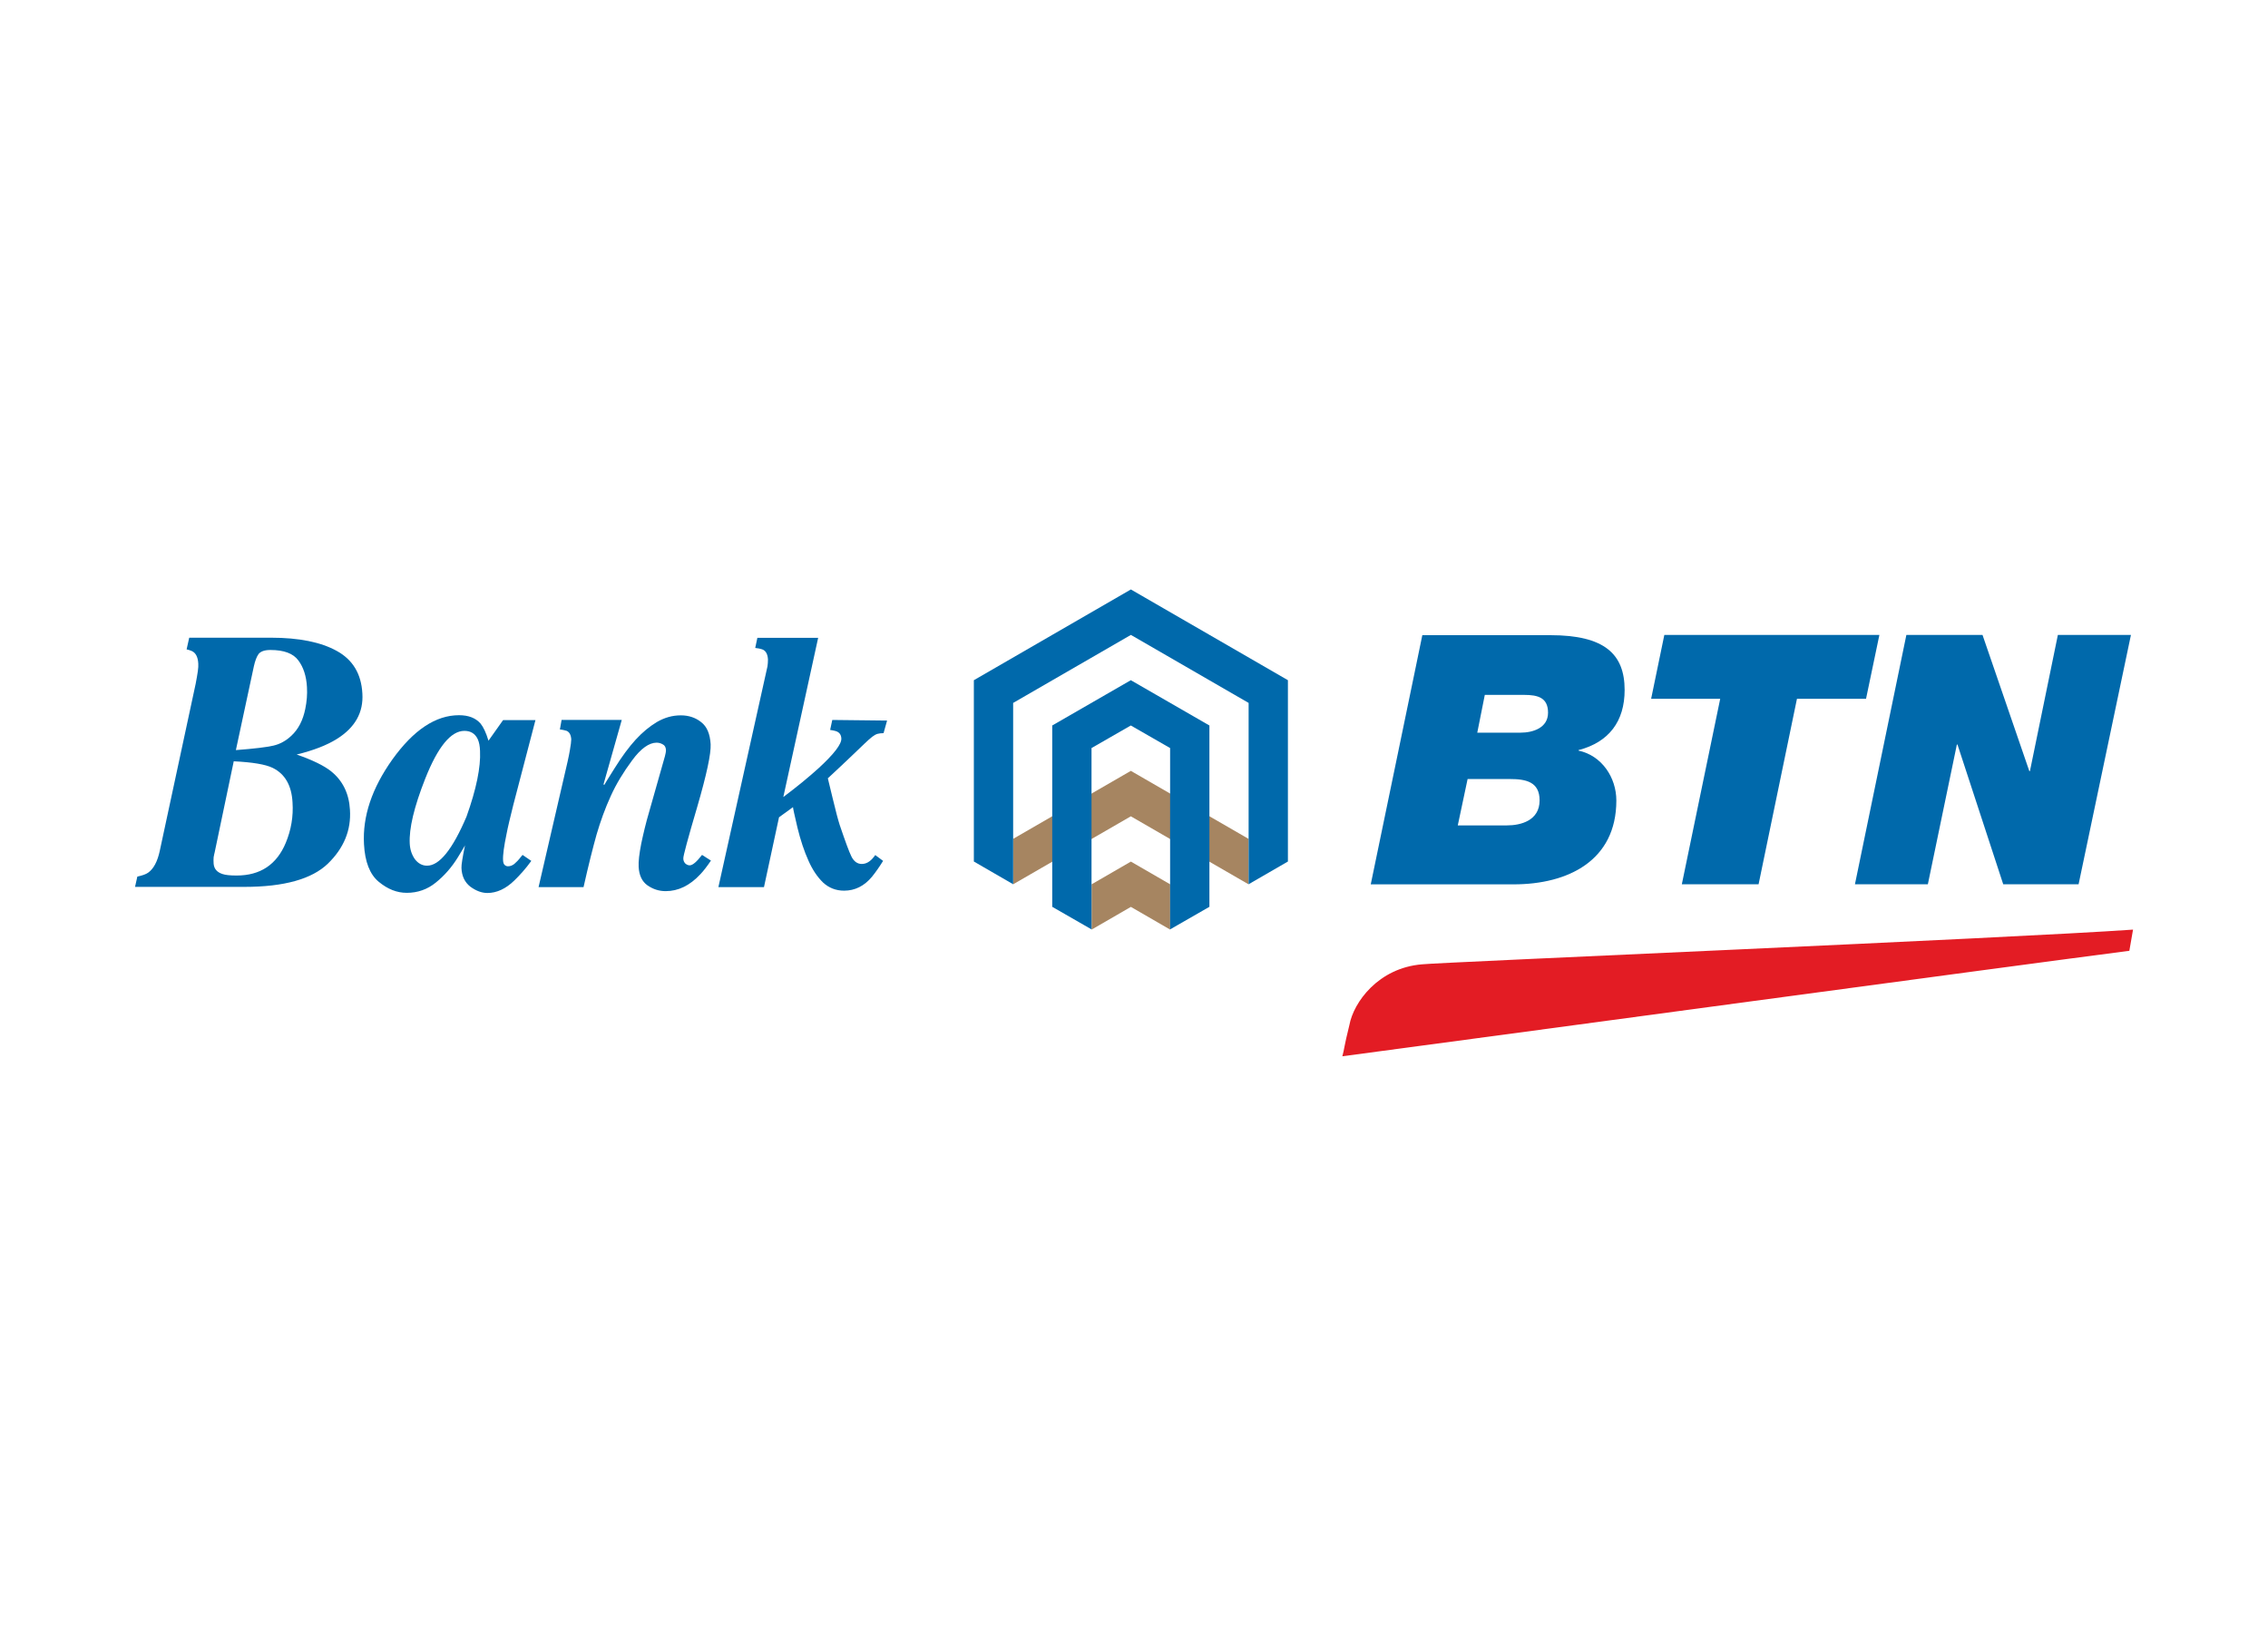
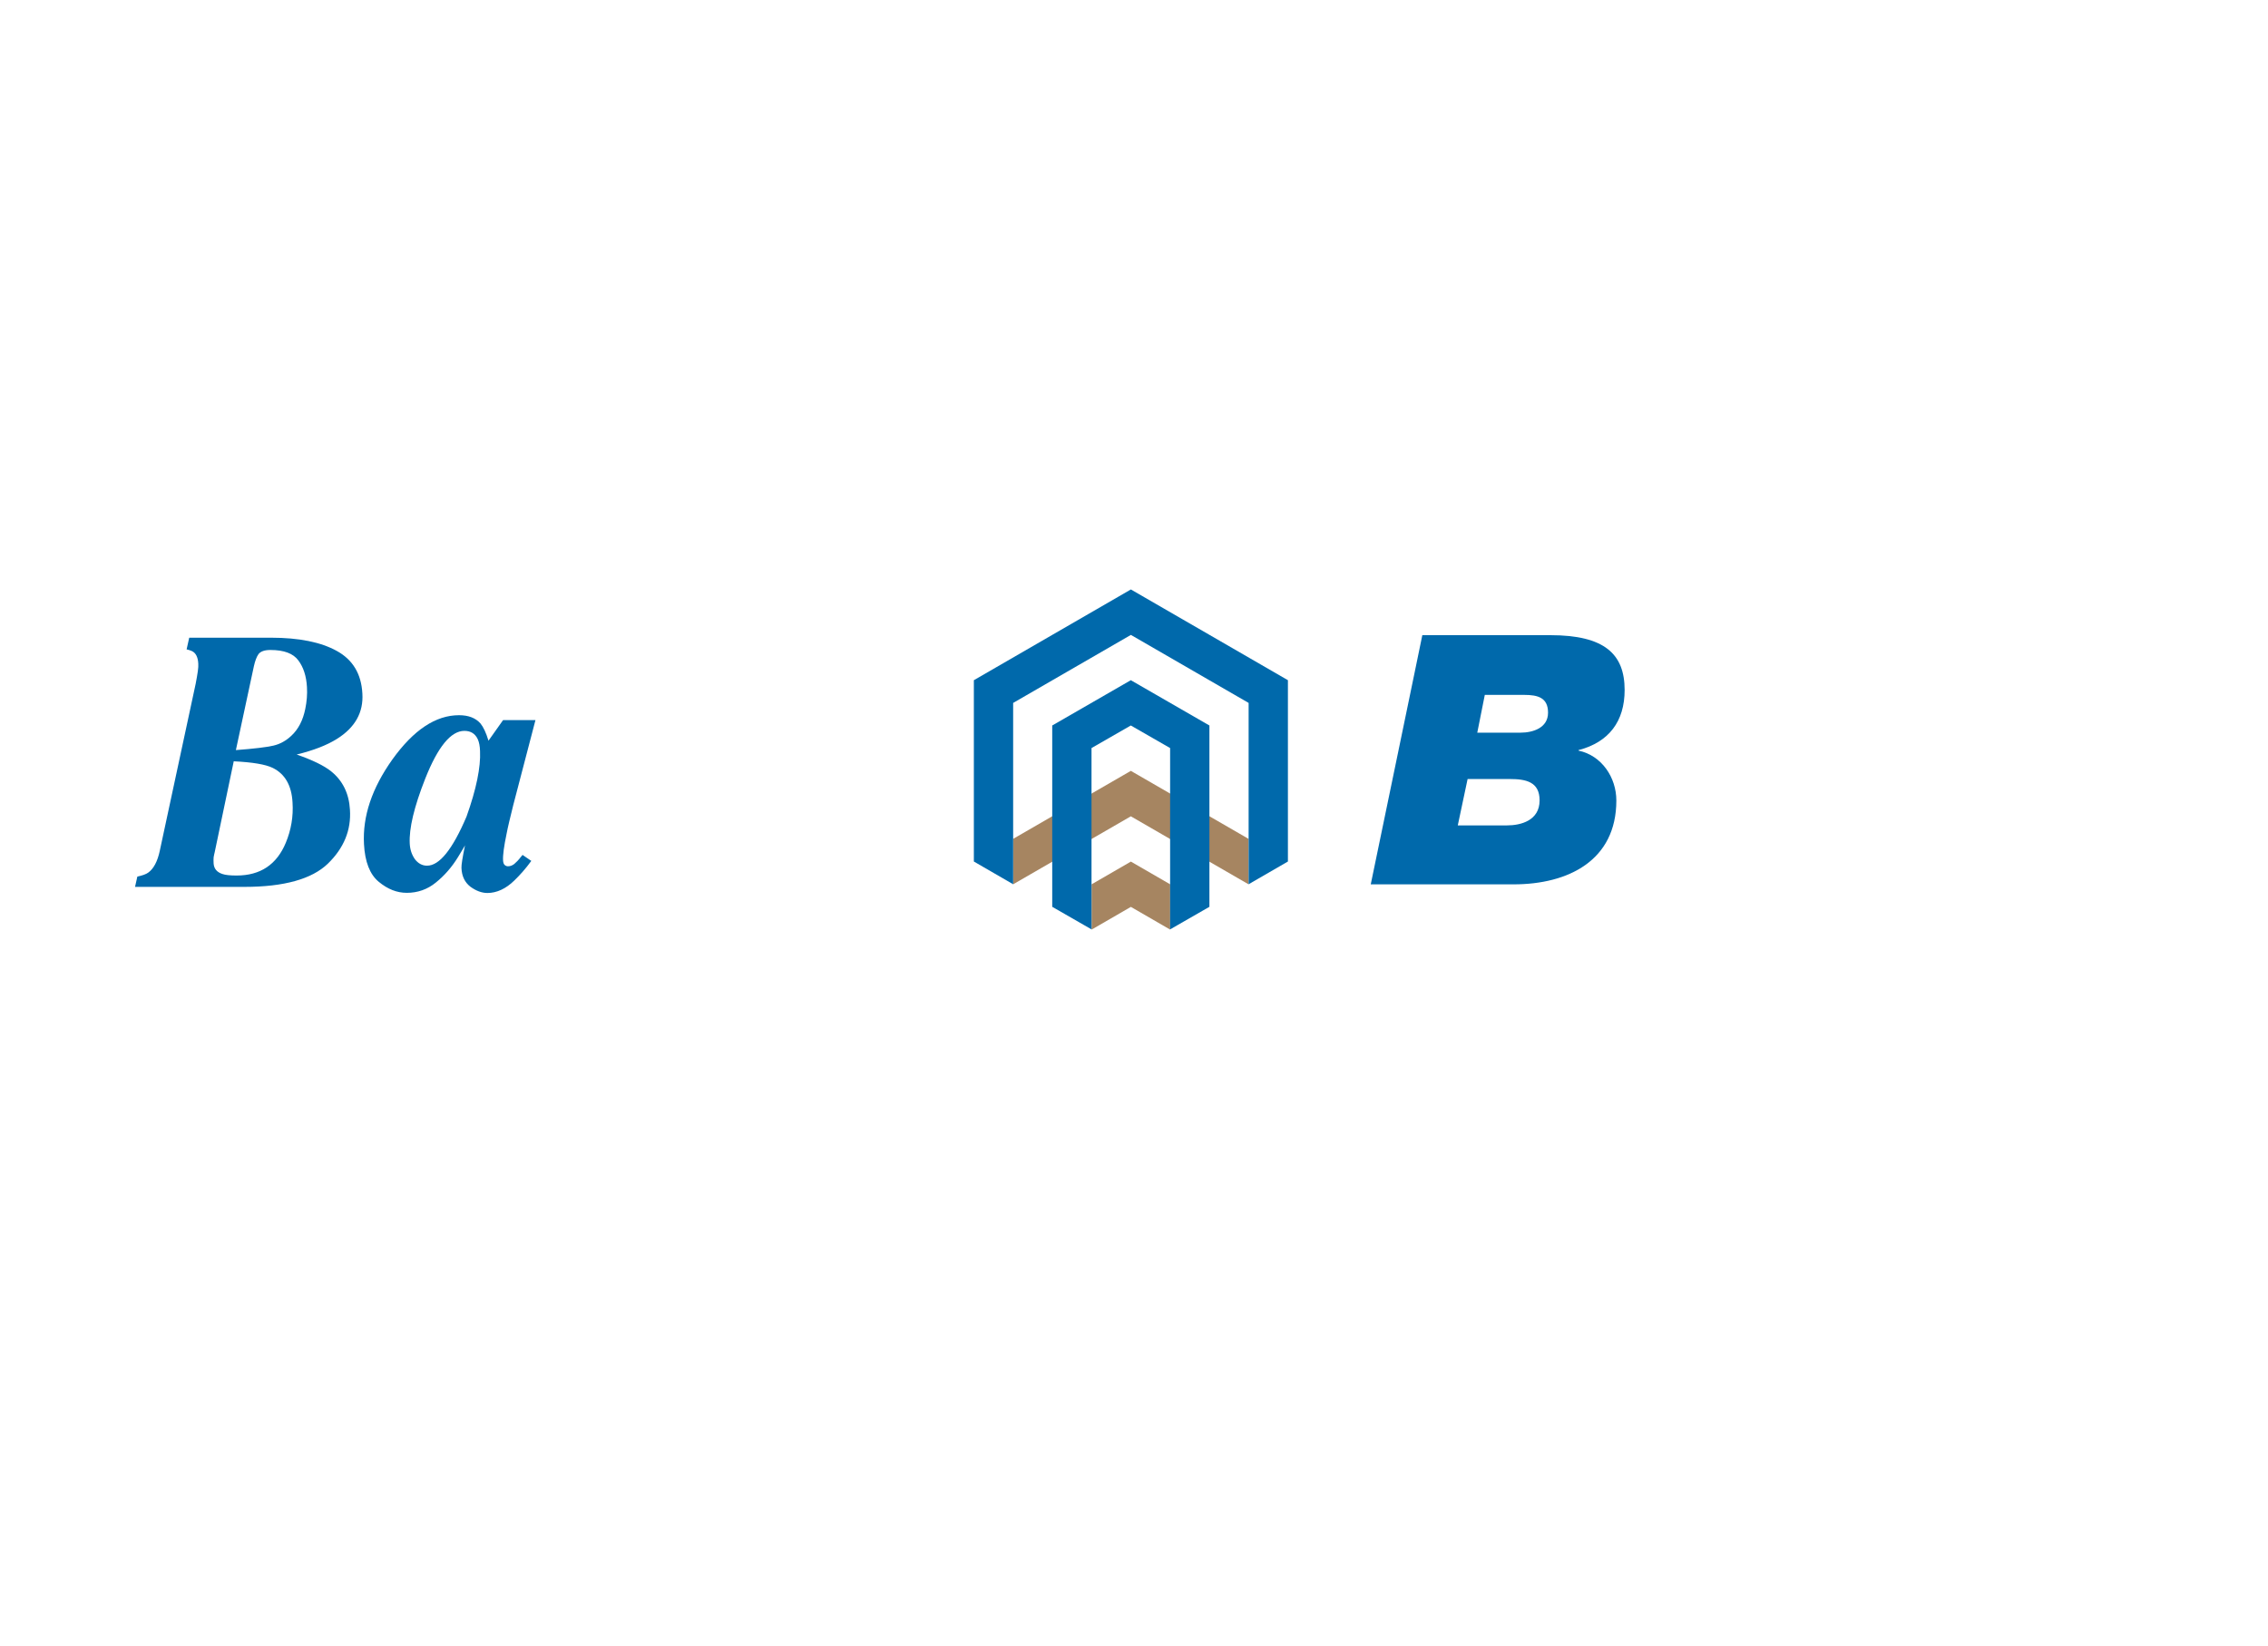
<svg xmlns="http://www.w3.org/2000/svg" xmlns:ns1="http://www.inkscape.org/namespaces/inkscape" xmlns:ns2="http://sodipodi.sourceforge.net/DTD/sodipodi-0.dtd" xmlns:xlink="http://www.w3.org/1999/xlink" version="1.0" id="svg5261" ns1:version="0.91 r13725" x="0px" y="0px" viewBox="0 0 184.69 134" style="enable-background:new 0 0 184.69 134;" xml:space="preserve">
  <style type="text/css">
	.st0{clip-path:url(#SVGID_00000108282046457177864510000007705312512838776211_);}
	.st1{fill:#0069AB;}
	.st2{clip-path:url(#SVGID_00000044171337548080005540000008014008281537852819_);}
	.st3{fill:#E31C24;}
	.st4{fill:#A68561;}
</style>
  <ns2:namedview bordercolor="#666666" borderopacity="1.0" fit-margin-bottom="0" fit-margin-left="0" fit-margin-right="0" fit-margin-top="0" id="base" ns1:current-layer="layer1" ns1:cx="752.39589" ns1:cy="-436.25105" ns1:document-units="px" ns1:pageopacity="0.0" ns1:pageshadow="2" ns1:window-height="705" ns1:window-maximized="1" ns1:window-width="1366" ns1:window-x="-8" ns1:window-y="-8" ns1:zoom="0.35" pagecolor="#ffffff" showgrid="false">
	</ns2:namedview>
  <g id="layer1" transform="translate(864.539,-48.613)" ns1:groupmode="layer" ns1:label="Layer 1">
    <g id="g26" transform="matrix(1.25,0,0,-1.25,-1343.44,1055.976)">
      <g>
        <defs>
          <rect id="SVGID_1_" x="25.9" y="38.59" width="595.28" height="841.89" />
        </defs>
        <clipPath id="SVGID_00000101812432671567266550000016538249080828558742_">
          <use xlink:href="#SVGID_1_" style="overflow:visible;" />
        </clipPath>
        <g id="g28" style="clip-path:url(#SVGID_00000101812432671567266550000016538249080828558742_);">
          <g id="g34" transform="translate(383.308,782.525)">
            <path id="path36" ns1:connector-curvature="0" class="st1" d="M8.76-33.73c0.32,0.07,0.56,0.15,0.71,0.26       c0.35,0.25,0.6,0.72,0.75,1.41l2.34,10.89c0.06,0.32,0.11,0.59,0.14,0.81c0.03,0.21,0.04,0.38,0.03,0.5       c-0.02,0.43-0.17,0.71-0.42,0.82c-0.09,0.04-0.2,0.08-0.34,0.11l0.17,0.76h5.33c1.82,0,3.25-0.29,4.28-0.86       c1.04-0.57,1.6-1.49,1.67-2.77c0.08-1.24-0.48-2.23-1.67-2.97c-0.64-0.4-1.51-0.74-2.61-1.01c1.04-0.36,1.79-0.73,2.24-1.09       c0.76-0.61,1.17-1.45,1.23-2.5c0.09-1.34-0.4-2.51-1.44-3.52c-1.04-1-2.85-1.51-5.43-1.51H8.61L8.76-33.73z M14.3-33.56       c0.2-0.07,0.51-0.1,0.93-0.1c1.54,0,2.61,0.71,3.2,2.13c0.35,0.84,0.5,1.72,0.44,2.63c-0.06,1.12-0.5,1.86-1.29,2.25       c-0.47,0.23-1.32,0.37-2.54,0.43l-1.24-5.92c-0.02-0.09-0.05-0.2-0.07-0.33c-0.01-0.12-0.01-0.26,0-0.42       C13.76-33.22,13.94-33.44,14.3-33.56 M17.62-25.2c0.44,0.1,0.83,0.32,1.18,0.65c0.45,0.42,0.75,1,0.9,1.74       c0.1,0.48,0.14,0.96,0.11,1.43c-0.04,0.71-0.23,1.29-0.56,1.73c-0.33,0.45-0.93,0.68-1.82,0.68c-0.38,0-0.63-0.09-0.77-0.26       c-0.13-0.18-0.23-0.45-0.31-0.81l-1.17-5.45C16.38-25.4,17.19-25.3,17.62-25.2" />
          </g>
          <g id="g38" transform="translate(404.074,792.067)">
            <path id="path40" ns1:connector-curvature="0" class="st1" d="M4.61-35.64c1.38,1.92,2.82,2.88,4.34,2.88       c0.62,0,1.08-0.18,1.4-0.54c0.18-0.22,0.36-0.59,0.52-1.12l0.95,1.34h2.11l-1.45-5.55c-0.2-0.81-0.35-1.42-0.43-1.85       c-0.17-0.81-0.25-1.39-0.23-1.74c0.01-0.14,0.04-0.24,0.11-0.3c0.07-0.06,0.14-0.08,0.21-0.08c0.15,0,0.28,0.05,0.41,0.15       c0.13,0.11,0.28,0.26,0.43,0.46l0.11,0.13c0.17-0.11,0.38-0.26,0.57-0.39c-0.37-0.51-0.74-0.92-1.1-1.27       c-0.56-0.55-1.16-0.82-1.76-0.82c-0.37,0-0.74,0.14-1.11,0.41c-0.36,0.28-0.56,0.68-0.58,1.22c-0.01,0.2,0.07,0.69,0.23,1.47       l-0.08-0.14c-0.08-0.14-0.21-0.35-0.38-0.63c-0.4-0.65-0.88-1.2-1.44-1.65c-0.55-0.45-1.19-0.67-1.89-0.67       c-0.65,0-1.25,0.24-1.83,0.72c-0.58,0.48-0.9,1.3-0.96,2.45C2.66-39.34,3.28-37.51,4.61-35.64 M10.17-34.32       C10-33.96,9.71-33.78,9.3-33.78c-0.88,0-1.73-1.04-2.55-3.11c-0.73-1.85-1.06-3.25-1.01-4.23c0.02-0.39,0.13-0.72,0.33-1.01       c0.21-0.28,0.48-0.43,0.79-0.43c0.81-0.01,1.67,1.06,2.58,3.2c0.64,1.79,0.93,3.22,0.88,4.26       C10.31-34.77,10.26-34.52,10.17-34.32" />
          </g>
          <g id="g42" transform="translate(415.976,781.668)">
-             <path id="path44" ns1:connector-curvature="0" class="st1" d="M2.23-33.56l1.89,8.17c0.07,0.31,0.12,0.57,0.15,0.75       c0.06,0.34,0.09,0.58,0.09,0.71c-0.02,0.29-0.12,0.47-0.3,0.55c-0.1,0.03-0.24,0.07-0.44,0.09l0.11,0.62h3.92l-1.19-4.2       l0.06-0.03c-0.04-0.04,0.18,0.32,0.66,1.08c0.48,0.77,0.94,1.39,1.37,1.86c0.44,0.48,0.9,0.86,1.38,1.15       c0.5,0.29,1.01,0.44,1.57,0.44c0.51,0,0.96-0.15,1.32-0.44c0.38-0.29,0.58-0.77,0.62-1.44c0.03-0.62-0.26-1.97-0.87-4.07       c-0.62-2.1-0.92-3.22-0.91-3.37c0-0.14,0.05-0.25,0.14-0.34c0.09-0.07,0.18-0.11,0.27-0.11c0.2,0,0.46,0.23,0.81,0.68       l0.58-0.37c-0.25-0.37-0.48-0.67-0.69-0.89c-0.69-0.74-1.44-1.1-2.26-1.1c-0.44,0-0.83,0.13-1.19,0.38       c-0.35,0.25-0.54,0.65-0.57,1.2c-0.02,0.35,0.04,0.85,0.17,1.52c0.14,0.66,0.3,1.34,0.51,2.05l1.03,3.63l0.05,0.22       c0.01,0.06,0.02,0.13,0.02,0.19c-0.01,0.18-0.08,0.31-0.21,0.37c-0.12,0.07-0.25,0.11-0.4,0.11c-0.49,0-1.03-0.38-1.6-1.16       c-0.57-0.77-1.03-1.53-1.38-2.3c-0.38-0.83-0.68-1.67-0.93-2.52c-0.24-0.86-0.53-2-0.85-3.43H2.23z" />
-           </g>
+             </g>
          <g id="g46" transform="translate(430.621,781.668)">
-             <path id="path48" ns1:connector-curvature="0" class="st1" d="M-0.7-33.56c0,0,3.17,14.24,3.2,14.39       c0.02,0.15,0.03,0.29,0.03,0.44c-0.02,0.36-0.15,0.58-0.38,0.66C2.03-18.03,1.89-18,1.7-17.98l0.14,0.66h3.96L3.53-27.69       c0.88,0.66,1.65,1.29,2.3,1.88c1,0.92,1.5,1.57,1.48,1.93c-0.01,0.26-0.14,0.42-0.38,0.49c-0.11,0.03-0.22,0.05-0.35,0.07       l0.14,0.65l3.57-0.04l-0.23-0.82c-0.64-0.02-0.6-0.08-2.18-1.58c0,0-1.17-1.11-1.33-1.25l-0.12-0.11       c0.02-0.06,0.12-0.48,0.3-1.24c0.21-0.88,0.37-1.48,0.47-1.79c0.36-1.06,0.61-1.75,0.77-2.07c0.16-0.32,0.39-0.48,0.67-0.48       c0.29,0,0.55,0.15,0.79,0.46c0.02,0.03,0.06,0.07,0.09,0.12l0.51-0.38c-0.23-0.37-0.47-0.72-0.73-1.04       c-0.5-0.6-1.11-0.9-1.81-0.9c-0.53,0-0.99,0.18-1.37,0.53c-0.37,0.36-0.69,0.83-0.95,1.42c-0.28,0.62-0.52,1.34-0.72,2.16       c-0.19,0.81-0.29,1.26-0.29,1.33l-0.91-0.66l-0.98-4.55H-0.7z" />
-           </g>
+             </g>
          <g id="g50" transform="translate(493.03,797.32)">
            <path id="path52" ns1:connector-curvature="0" class="st1" d="M-13.18-36.69h2.57c0.89,0,1.55-0.18,1.55-1.16       c0-1-1-1.3-1.79-1.3h-2.82L-13.18-36.69z M-20.61-49.03h9.31c3.55,0,6.69,1.55,6.69,5.46c0,1.5-0.95,2.93-2.46,3.25v0.04h0.02       c1.96,0.52,2.98,1.87,2.98,3.91c0,2.35-1.32,3.57-4.84,3.57h-8.34C-17.24-32.78-20.61-49.03-20.61-49.03z M-14.3-42.17h2.75       c1.05,0,1.94-0.18,1.94-1.39c0-1.32-1.23-1.63-2.12-1.63h-3.21C-14.94-45.19-14.3-42.17-14.3-42.17z" />
          </g>
        </g>
      </g>
    </g>
    <g id="g54" transform="matrix(1.25,0,0,-1.25,-707.095,78.607)">
-       <path id="path56" ns1:connector-curvature="0" class="st1" d="M-16.39-33.6h5l2.5,12.08h4.5l0.87,4.16h-14.01l-0.86-4.16h4.5    L-16.39-33.6z" />
-     </g>
+       </g>
    <g id="g58" transform="matrix(1.25,0,0,-1.25,-689.473,78.607)">
-       <path id="path60" ns1:connector-curvature="0" class="st1" d="M-19.21-33.6h4.75l1.89,9.1h0.04l2.98-9.1h4.91l3.41,16.24    h-4.76l-1.82-8.87h-0.04l-3.05,8.87h-4.96L-19.21-33.6z" />
-     </g>
+       </g>
    <g id="g62" transform="matrix(1.25,0,0,-1.25,-1343.44,1055.976)">
      <g>
        <defs>
          <rect id="SVGID_00000121972568474446503190000015471775435921900454_" x="25.9" y="38.59" width="595.28" height="841.89" />
        </defs>
        <clipPath id="SVGID_00000138562434829952375530000010077704313470895765_">
          <use xlink:href="#SVGID_00000121972568474446503190000015471775435921900454_" style="overflow:visible;" />
        </clipPath>
        <g id="g64" style="clip-path:url(#SVGID_00000138562434829952375530000010077704313470895765_);">
          <g id="g70" transform="translate(481.43,767.892)">
-             <path id="path72" ns1:connector-curvature="0" class="st3" d="M-10.86-30.8c0.15,0.55,0.09,0.55,0.46,2.04       c0.27,1.47,1.88,3.72,4.74,3.95c0.97,0.12,38.33,1.7,46.31,2.26l-0.24-1.38C32.88-24.9-1.14-29.51-10.86-30.8" />
-           </g>
+             </g>
        </g>
      </g>
    </g>
    <g id="g74" transform="matrix(1.25,0,0,-1.25,-767.173,78.611)">
      <path id="path76" ns1:connector-curvature="0" class="st4" d="M-6.78-33.6v-2.95l2.56,1.48l2.56-1.48v2.95l-2.56,1.48    L-6.78-33.6z" />
    </g>
    <g id="g78" transform="matrix(1.25,0,0,-1.25,-751.189,78.611)">
      <path id="path80" ns1:connector-curvature="0" class="st4" d="M-9.34-33.6v2.96l-7.67,4.43l-7.67-4.43v-2.96l7.67,4.43    L-9.34-33.6z" />
    </g>
    <g id="g82" transform="matrix(1.25,0,0,-1.25,-779.16,57.842)">
      <path id="path84" ns1:connector-curvature="0" class="st1" d="M-4.86-36.92l10.23,5.91l10.23-5.91v-11.81l-2.56-1.48v11.81    l-7.67,4.43L-2.3-38.4v-11.81l-2.56,1.48V-36.92z" />
    </g>
    <g id="g86" transform="matrix(1.25,0,0,-1.25,-763.178,57.842)">
      <path id="path88" ns1:connector-curvature="0" class="st1" d="M-7.42-36.92l5.12-2.95v-11.81l-2.56-1.47v11.81l-2.56,1.47    l-2.56-1.47v-11.81l-2.56,1.47v11.81L-7.42-36.92z" />
    </g>
  </g>
</svg>